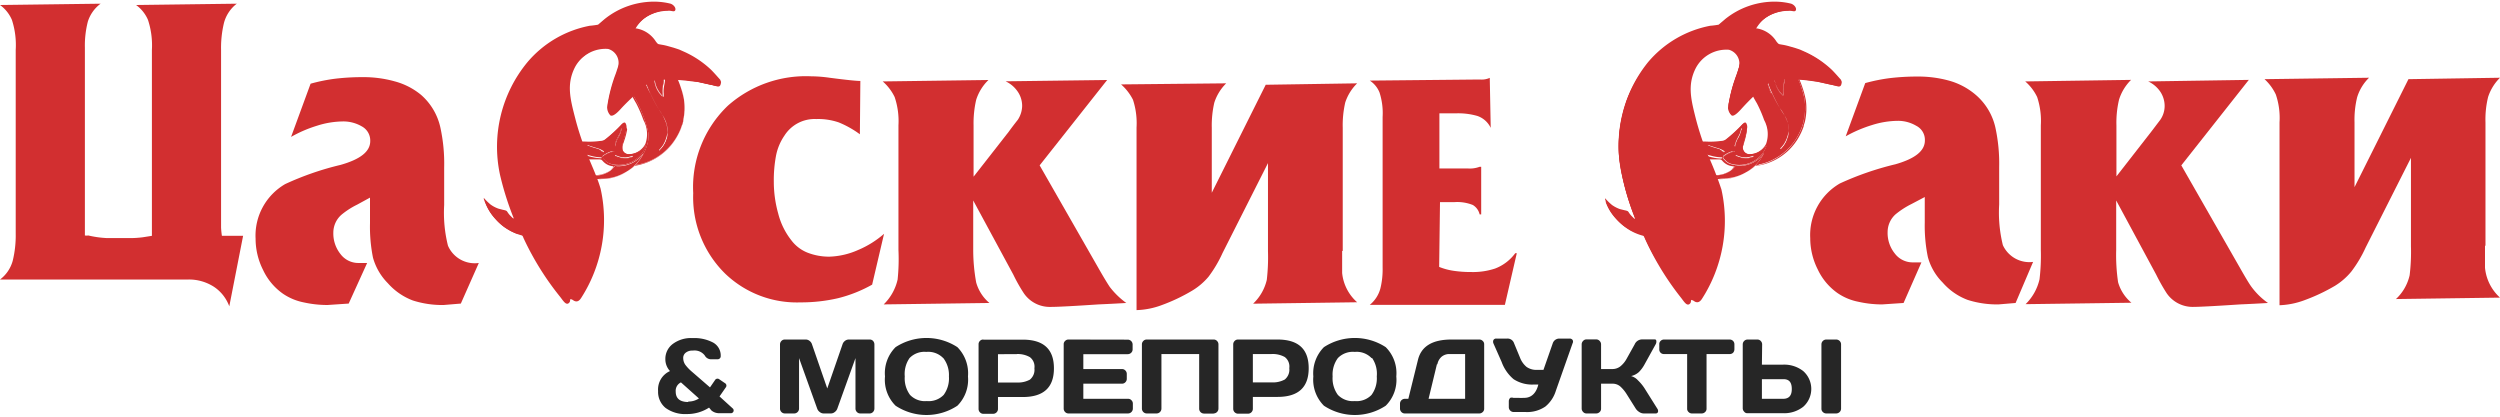
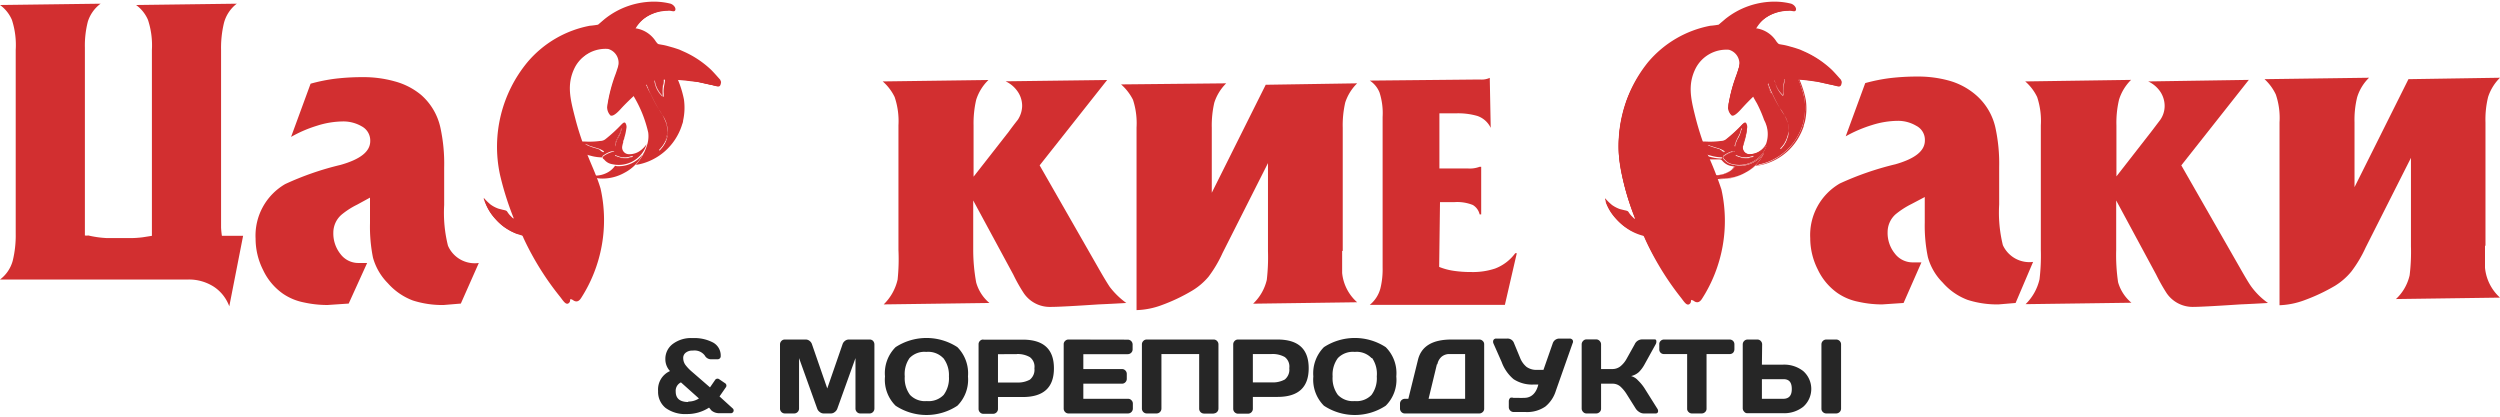
<svg xmlns="http://www.w3.org/2000/svg" width="210px" height="35px" viewBox="0 0 210 35">
  <defs>
    <style>.logo-cls-1,.logo-cls-3{fill:#d22f30;}.logo-cls-2{fill:#d22f30;}.logo-cls-2,.logo-cls-3,.logo-cls-4{fill-rule:evenodd;}.logo-cls-4{fill:#d22f30;}.logo-cls-5{fill:#262626;}</style>
  </defs>
-   <path class="logo-cls-1" d="M72.23,11.28a8.2,8.2,0,0,0-1.78-1A5.35,5.35,0,0,0,68.56,10a3,3,0,0,0-2.66,1.38,4.47,4.47,0,0,0-.72,1.73A11.06,11.06,0,0,0,65,15.26a9.9,9.9,0,0,0,.37,2.68,6,6,0,0,0,1.1,2.24,3.15,3.15,0,0,0,1.38,1.05,5,5,0,0,0,1.8.33A6.41,6.41,0,0,0,72.08,21a8,8,0,0,0,2.18-1.36l-1,4.27a11.46,11.46,0,0,1-2.87,1.14,13.76,13.76,0,0,1-3.15.35A8.69,8.69,0,0,1,60.93,23a9,9,0,0,1-2.7-6.78,9.46,9.46,0,0,1,2.91-7.34,9.88,9.88,0,0,1,7-2.47,11.38,11.38,0,0,1,1.54.12c1.38.18,2.24.27,2.59.27Z" />
  <path class="logo-cls-1" d="M38.71,25.5l-1.44.12a8.08,8.08,0,0,1-2.59-.38,5.28,5.28,0,0,1-2.1-1.45,4.91,4.91,0,0,1-1.25-2.15,13.1,13.1,0,0,1-.25-2.89V16.6L30,17.19a6.64,6.64,0,0,0-1.33.86A2,2,0,0,0,28,19.54a2.77,2.77,0,0,0,.6,1.8,1.87,1.87,0,0,0,1.54.75h.7L29.29,25.5l-1.78.12a9.19,9.19,0,0,1-2-.22,4.72,4.72,0,0,1-1.73-.72,5.05,5.05,0,0,1-1.68-2,5.82,5.82,0,0,1-.63-2.63,5,5,0,0,1,2.49-4.59,24.67,24.67,0,0,1,4.65-1.61c1.66-.47,2.49-1.12,2.49-2a1.35,1.35,0,0,0-.72-1.24,3.07,3.07,0,0,0-1.52-.41,7.37,7.37,0,0,0-2.23.36,10.71,10.71,0,0,0-2.18.94l1.64-4.47a14.72,14.72,0,0,1,2.08-.42,19.37,19.37,0,0,1,2.33-.13,9.66,9.66,0,0,1,2.64.35,5.83,5.83,0,0,1,2.23,1.14A5.09,5.09,0,0,1,37,10.75a14.28,14.28,0,0,1,.31,3.34v3.13a11.38,11.38,0,0,0,.32,3.42,2.45,2.45,0,0,0,2.59,1.45Z" />
  <path class="logo-cls-1" d="M112.74,21.08v1.85A3.78,3.78,0,0,0,114,25.39l-8.74.12a4,4,0,0,0,1.15-2,16.51,16.51,0,0,0,.1-2.41V13.7l-3.81,7.54a10.56,10.56,0,0,1-1.18,2,5.46,5.46,0,0,1-1.37,1.17,15,15,0,0,1-2.54,1.21,6.58,6.58,0,0,1-2.14.43V10.71a6.34,6.34,0,0,0-.3-2.33,4.29,4.29,0,0,0-1-1.29L103,7a4,4,0,0,0-1,1.63,8.56,8.56,0,0,0-.21,2.12v5.44l4.53-9.07L114,7a4,4,0,0,0-1,1.61,8.52,8.52,0,0,0-.21,2.14V21.08Z" />
  <path class="logo-cls-1" d="M120.89,22.42a5.25,5.25,0,0,0,1.23.33,9.75,9.75,0,0,0,1.46.1,5.9,5.9,0,0,0,2-.29,3.75,3.75,0,0,0,1.7-1.29h.13l-1,4.34H115.06a2.66,2.66,0,0,0,.9-1.41,6.71,6.71,0,0,0,.18-1.72V9.83a5.65,5.65,0,0,0-.26-2.06,2.14,2.14,0,0,0-.82-1l9-.09h.29a1.62,1.62,0,0,0,.79-.14l.08,4.2a1.94,1.94,0,0,0-1.12-1,5.82,5.82,0,0,0-1.78-.22h-1.41v4.63h2.38a2.33,2.33,0,0,0,1-.14h.13v4h-.13a1.25,1.25,0,0,0-.57-.79,3.51,3.51,0,0,0-1.56-.24h-1.2Z" />
  <path class="logo-cls-1" d="M81.79,14.83l2.94-3.76c.24-.33.49-.66.76-1a2.19,2.19,0,0,0,.37-1.15,2.11,2.11,0,0,0-.39-1.25,2.52,2.52,0,0,0-1-.84L93,6.72l-5.67,7.17,4.83,8.44c.51.9.87,1.49,1.06,1.77a6.56,6.56,0,0,0,1.39,1.35q-1.17.07-2.34.12c-2.1.14-3.41.21-4,.21A2.64,2.64,0,0,1,86,24.63a13.59,13.59,0,0,1-.88-1.56l-3.37-6.23V21A15.37,15.37,0,0,0,82,23.73a3.48,3.48,0,0,0,1.11,1.72l-8.88.12a4.21,4.21,0,0,0,1.17-2.09A16.62,16.62,0,0,0,75.47,21V10.53a6.3,6.3,0,0,0-.32-2.38,4.12,4.12,0,0,0-1-1.31l8.88-.12A4,4,0,0,0,82,8.38a8.7,8.7,0,0,0-.22,2.15v4.3Z" />
  <path class="logo-cls-1" d="M18.66,19.81h1.76l-1.16,5.92A3.36,3.36,0,0,0,18,24.11a3.86,3.86,0,0,0-2.22-.63H0A2.94,2.94,0,0,0,1.07,21.9a9,9,0,0,0,.25-2.29V4.19A6.83,6.83,0,0,0,1,1.67,3,3,0,0,0,0,.42L8.45.31a3,3,0,0,0-1.07,1.5A8.11,8.11,0,0,0,7.13,4V19.78a1.06,1.06,0,0,0,.29,0A8.56,8.56,0,0,0,9,20h1.88A8.38,8.38,0,0,0,12,19.93l.76-.12V4.19a6.83,6.83,0,0,0-.33-2.52,3,3,0,0,0-1-1.25L19.89.31A3,3,0,0,0,18.82,1.9a8.9,8.9,0,0,0-.25,2.29V18.44c0,.24,0,.46,0,.67a6.62,6.62,0,0,0,.07.7" />
  <path class="logo-cls-1" d="M169.31,25.45l-1.43.12a8.1,8.1,0,0,1-2.6-.38,5.19,5.19,0,0,1-2.09-1.45,4.81,4.81,0,0,1-1.25-2.15,13,13,0,0,1-.26-2.89V16.55l-1.12.59a7,7,0,0,0-1.33.86,2,2,0,0,0-.67,1.49,2.75,2.75,0,0,0,.6,1.8,1.88,1.88,0,0,0,1.54.75h.7l-1.5,3.41-1.79.12a9,9,0,0,1-2-.22,4.7,4.7,0,0,1-1.74-.72,5.05,5.05,0,0,1-1.68-2,5.82,5.82,0,0,1-.63-2.63,5,5,0,0,1,2.49-4.59,25.17,25.17,0,0,1,4.66-1.61c1.65-.47,2.48-1.12,2.48-2a1.32,1.32,0,0,0-.72-1.23,3,3,0,0,0-1.52-.42,7.35,7.35,0,0,0-2.22.36,11.12,11.12,0,0,0-2.19.94l1.64-4.47a14.58,14.58,0,0,1,2.09-.42,19.14,19.14,0,0,1,2.33-.13,9.66,9.66,0,0,1,2.64.35A5.86,5.86,0,0,1,166,8a5.09,5.09,0,0,1,1.61,2.7,14.2,14.2,0,0,1,.32,3.34v3.14a11.46,11.46,0,0,0,.31,3.41A2.45,2.45,0,0,0,170.78,22Z" />
  <path class="logo-cls-1" d="M208.74,20.64v1.85A3.88,3.88,0,0,0,210,25l-8.74.12a3.91,3.91,0,0,0,1.15-2,16.23,16.23,0,0,0,.11-2.42V13.26l-3.81,7.54a10.51,10.51,0,0,1-1.19,2A5.51,5.51,0,0,1,196.15,24a15.59,15.59,0,0,1-2.53,1.2,6.67,6.67,0,0,1-2.14.44V10.28a6.11,6.11,0,0,0-.31-2.34,4.12,4.12,0,0,0-.95-1.29L199,6.53a3.89,3.89,0,0,0-1,1.64,7.91,7.91,0,0,0-.22,2.11v5.44l4.53-9.07L210,6.53a4,4,0,0,0-1,1.62,7.92,7.92,0,0,0-.22,2.13V20.64Z" />
  <path class="logo-cls-1" d="M177.77,14.83l2.93-3.76.76-1a2.05,2.05,0,0,0,.37-1.14,2.17,2.17,0,0,0-.38-1.25,2.52,2.52,0,0,0-1-.84l8.45-.13-5.67,7.18,4.83,8.44c.51.9.86,1.49,1.06,1.76a6,6,0,0,0,1.39,1.36q-1.17.07-2.34.12-3.15.21-4,.21A2.65,2.65,0,0,1,182,24.63a15.44,15.44,0,0,1-.88-1.56l-3.36-6.23V21a15.62,15.62,0,0,0,.16,2.71,3.51,3.51,0,0,0,1.12,1.72l-8.89.12a4.25,4.25,0,0,0,1.17-2.09,16.81,16.81,0,0,0,.11-2.46V10.53a6.35,6.35,0,0,0-.31-2.38,4.05,4.05,0,0,0-1-1.31l8.89-.13A4,4,0,0,0,178,8.37a8.33,8.33,0,0,0-.22,2.16v4.3Z" />
  <path class="logo-cls-2" d="M55.39.24A6.52,6.52,0,0,0,51.87,1a6.85,6.85,0,0,0-1.93,1.5,6.55,6.55,0,0,0-1.22,1.81c.07-.06.48-.57.77-.84a4.47,4.47,0,0,1,3.37-1.12c.4,0,.36.12.48-.05a3.63,3.63,0,0,1,1.42-1.13A3.76,3.76,0,0,1,56.5.84c.35,0,0-.35-.11-.4a3.54,3.54,0,0,0-1-.2" />
  <path class="logo-cls-2" d="M43.63,18.76c-.26,0-.5-.29-.71-.48s-.34-.48-.47-.52a2.92,2.92,0,0,1-1.34-.58c-.11-.08-.22-.2-.33-.28a3.79,3.79,0,0,0,.66,1.21,5,5,0,0,0,.87.85,5.18,5.18,0,0,0,.48.3l.12.08c.18.07.3.15.5.22l.13,0a1.38,1.38,0,0,0,.27.08l.27.07c.08,0,.22,0,.27.09s-.17,0-.33,0a15.1,15.1,0,0,0,1.24,2.34,8.12,8.12,0,0,1-.08-1.48,3.58,3.58,0,0,1,1.27-2.29,2.94,2.94,0,0,1,1.28-.53c.1,0,.11,0,.13.08s-.45.12-.55.16a3.18,3.18,0,0,0-2.05,3.16,4.45,4.45,0,0,0,.94,2.41,17.19,17.19,0,0,0,1.07,1.35c.12.15.25.37.43.3a1.12,1.12,0,0,0,.1-.33c-.06-.26-1.66-1-.73-1.23.21-.05.25,0,.38.13A6.46,6.46,0,0,1,48.32,25c-.15-.08-.79-.95-1-1.09s-.62,0-.45.22c0,0,.1.09.13.13a6.56,6.56,0,0,0,1.14.84.43.43,0,0,0,.36.05,1.87,1.87,0,0,0,.25-.29c.06-.08.14-.25.19-.33l.41-.83a1.11,1.11,0,0,1,.07-.16c.09-.18.37-.86.43-1a14.63,14.63,0,0,0,.76-2.92c0-.27,0-.54,0-.8a9.53,9.53,0,0,0-.57-3.59c-.22-.59-.53-1.19-.76-1.79A22.53,22.53,0,0,1,47.8,7.75,5.79,5.79,0,0,1,48,5.82a9.54,9.54,0,0,1,1.54-3c.07-.1.15-.19.23-.29l.13-.14L50,2.23a7.68,7.68,0,0,0-2.58.71,9.43,9.43,0,0,0-3.78,3.31A10.38,10.38,0,0,0,42.5,8.58c-.07.26-.18.53-.25.85a11.56,11.56,0,0,0-.35,3.69,19.46,19.46,0,0,0,1.33,5.14,1.69,1.69,0,0,0,.16.33c.09.09.16.07.24.17" />
  <path class="logo-cls-2" d="M58,6.82h0M44.3,5.23a9.08,9.08,0,0,1,5.26-3.07c.12,0,.62-.07.68-.09l.55-.47A6.63,6.63,0,0,1,55.06.14a5.73,5.73,0,0,1,1.27.17c.26.09.47.36.39.55s-.36,0-.62.05a3.5,3.5,0,0,0-1.46.32,2.59,2.59,0,0,0-.67.44,3.11,3.11,0,0,0-.58.72h0l.07,0a2.43,2.43,0,0,1,1.64,1.11c.2.25.16.19.44.25a4.36,4.36,0,0,1,.52.11l.5.14.25.08.24.08.47.21a8.18,8.18,0,0,1,2.2,1.48c.27.27.52.56.78.85l.07.18c-.06.62-.33.33-.88.24l-1.07-.23L58,6.82h0a14.91,14.91,0,0,0-2.69-.11,1.9,1.9,0,0,0-1.16.56A21.17,21.17,0,0,0,52.28,9c-.16.17-.71.84-1,.7A1,1,0,0,1,51,9a13,13,0,0,1,.74-2.86l.18-.55a1.21,1.21,0,0,0-.84-1.48,2.9,2.9,0,0,0-2.82,1.61c-.68,1.4-.35,2.63.06,4.22a22.33,22.33,0,0,0,1,3c.39,1,.83,1.89,1.13,2.91a12.11,12.11,0,0,1-1.64,9.19c-.15.23-.34.37-.62.21a.68.68,0,0,0-.27-.13c-.06.13,0,.19-.11.31-.26.28-.52-.2-.77-.51A23.81,23.81,0,0,1,44,20.05c-.09-.19-.07-.25-.22-.29a4.31,4.31,0,0,1-2.14-1.35,4.56,4.56,0,0,1-1-1.69c0-.08,0-.06,0-.1a4.46,4.46,0,0,0,.58.57,2.59,2.59,0,0,0,.66.34l.35.09c.47.1.26.08.61.47l.21.21a.21.21,0,0,0,.11.05A25,25,0,0,1,42,14.68,11.16,11.16,0,0,1,44.3,5.23Z" />
  <path class="logo-cls-2" d="M47,14.45A15.72,15.72,0,0,1,47.5,16c.06.22.33.94.18,1.05-.06-.05-.08-.21-.11-.29l-.25-1a29.24,29.24,0,0,0-1.64-4.23c-.21-.43-.43-.85-.63-1.29a5.43,5.43,0,0,1-.38-2.7c0-.21.07-.39.11-.58A4.71,4.71,0,0,1,46,4.65c.09-.09.15-.2.24-.13s-.07.14-.15.22a6.58,6.58,0,0,0-.54.7l-.26.49c-.15.28-.24.63-.32.81a3.74,3.74,0,0,0-.18.86,6.81,6.81,0,0,0,0,1.28,9.21,9.21,0,0,0,1.08,2.72A25.73,25.73,0,0,1,47,14.45" />
  <path class="logo-cls-2" d="M45.67,18c0-.17.32-.2.43-.2a3.87,3.87,0,0,1,.43.07,1.28,1.28,0,0,0-.08-.5c-.11-.42,0-.81-.24-1.54a4.66,4.66,0,0,0-1-1.88l-.07,1.09a12.42,12.42,0,0,1-.29,1.55,3.6,3.6,0,0,0,.17,1.22c.06.15.28.42.26.55s0,0-.1-.09a3.35,3.35,0,0,1-.39-1.14c-.12-.85.34-1.5.32-2.78a3,3,0,0,1,0-.43v-.07l0-.08a5.12,5.12,0,0,1,.73,1.13,4.42,4.42,0,0,1,.45,1.46,7.14,7.14,0,0,0,.26,1.44c.06.16.06.22-.08.17l-.27-.07H46c-.1,0-.28.1-.33.1" />
  <path class="logo-cls-2" d="M46.91,23.43c-.24,0-.52-1-.49-1.42.09-1.4.9-1.6,1.6-2.09s.39-.86.56-1.13A1,1,0,0,1,48.1,20a5.41,5.41,0,0,0-1.19.84,2.21,2.21,0,0,0,0,2.58Z" />
  <path class="logo-cls-2" d="M49.45,22.28a.59.59,0,1,1-1.16.18.59.59,0,1,1,1.16-.18m-.45.64a.57.57,0,0,0,.38-.7c-.2-.79-1.19-.39-1,.28A.51.51,0,0,0,49,22.92Z" />
  <path class="logo-cls-2" d="M48.27,21.14a.87.87,0,0,1,.55-.19c0,.11,0,.06-.06.07a1,1,0,0,0-.48.21,1.4,1.4,0,0,0-.4,1.44c-.2-.08-.27-1,.39-1.53" />
  <path class="logo-cls-3" d="M43.63,18.76c-.08-.1-.15-.08-.24-.17a1.69,1.69,0,0,1-.16-.33,19.46,19.46,0,0,1-1.33-5.14,11.56,11.56,0,0,1,.35-3.69c.07-.32.18-.59.25-.85a10.38,10.38,0,0,1,1.17-2.33,9.43,9.43,0,0,1,3.78-3.31A7.68,7.68,0,0,1,50,2.23l-.12.17-.13.14c-.08.1-.16.19-.23.29a9.54,9.54,0,0,0-1.54,3,5.79,5.79,0,0,0-.21,1.93,22.53,22.53,0,0,0,1.56,5.67c.23.6.54,1.2.76,1.79a9.53,9.53,0,0,1,.57,3.59,12.34,12.34,0,0,1-.81,3.72,17.49,17.49,0,0,1-.91,2c0,.08-.13.25-.19.33a1.87,1.87,0,0,1-.25.29.43.43,0,0,1-.36-.05A6.56,6.56,0,0,1,47,24.28s-.1-.09-.13-.13c-.17-.26.27-.36.45-.22s.82,1,1,1.09a6.46,6.46,0,0,0-.87-1.09c-.13-.13-.17-.18-.38-.13-.93.24.67,1,.73,1.23,0,.56-.29.32-.53,0a17.19,17.19,0,0,1-1.07-1.35,4.45,4.45,0,0,1-.94-2.41,3.18,3.18,0,0,1,2.05-3.16c.1,0,.51-.12.55-.16s0-.08-.13-.08a2.94,2.94,0,0,0-1.28.53,3.58,3.58,0,0,0-1.27,2.29,8.12,8.12,0,0,0,.08,1.48A15.1,15.1,0,0,1,44,19.86c.16-.05.24.09.33,0s-.19-.08-.27-.09l-.27-.07a1.38,1.38,0,0,1-.27-.08l-.13,0c-.2-.07-.32-.15-.5-.22l-.12-.08a5.18,5.18,0,0,1-.48-.3,5,5,0,0,1-.87-.85,3.79,3.79,0,0,1-.66-1.21c.11.08.22.2.33.28a2.92,2.92,0,0,0,1.34.58c.13,0,.15.24.47.52s.45.52.71.48M47,14.45a25.73,25.73,0,0,0-1.16-2.85,9.21,9.21,0,0,1-1.08-2.72,6.81,6.81,0,0,1,0-1.28,3.74,3.74,0,0,1,.18-.86c.08-.18.17-.53.32-.81l.26-.49a6.58,6.58,0,0,1,.54-.7c.08-.08.17-.12.15-.22s-.15,0-.24.13a4.71,4.71,0,0,0-1.19,2.26c0,.19-.08.37-.11.58a5.43,5.43,0,0,0,.38,2.7c.2.44.42.86.63,1.29a29.24,29.24,0,0,1,1.64,4.23l.25,1c0,.08,0,.24.11.29.15-.11-.12-.83-.18-1.05A15.72,15.72,0,0,0,47,14.45Zm-.12,9v-.05a2.21,2.21,0,0,1,0-2.58A5.41,5.41,0,0,1,48.1,20a1,1,0,0,0,.48-1.17c-.17.27.18.61-.56,1.13s-1.51.69-1.6,2.09C46.39,22.45,46.67,23.4,46.91,23.43ZM48.82,21a.87.87,0,0,0-.55.19c-.66.5-.59,1.45-.39,1.53a1.4,1.4,0,0,1,.4-1.44,1,1,0,0,1,.48-.21S48.77,21.06,48.82,21Zm.63,1.33a.59.59,0,1,0-1.16.18A.59.59,0,1,0,49.45,22.28ZM45.67,18s.23-.09.33-.1h.29l.27.07c.14.05.14,0,.08-.17a7.14,7.14,0,0,1-.26-1.44,4.42,4.42,0,0,0-.45-1.46,5.12,5.12,0,0,0-.73-1.13l0,.08V14a3,3,0,0,0,0,.43c0,1.28-.44,1.93-.32,2.78a3.35,3.35,0,0,0,.39,1.14c.06.12.07.09.1.09s-.2-.4-.26-.55a3.6,3.6,0,0,1-.17-1.22,12.42,12.42,0,0,0,.29-1.55L45.24,14a4.66,4.66,0,0,1,1,1.88c.2.73.13,1.12.24,1.54a1.28,1.28,0,0,1,.08.5,3.87,3.87,0,0,0-.43-.07C46,17.83,45.64,17.86,45.67,18Z" />
  <path class="logo-cls-3" d="M48.72,4.27a6.55,6.55,0,0,1,1.22-1.81A6.85,6.85,0,0,1,51.87,1,6.52,6.52,0,0,1,55.39.24a3.54,3.54,0,0,1,1,.2c.08,0,.46.37.11.4a3.76,3.76,0,0,0-1.74.29,3.63,3.63,0,0,0-1.42,1.13c-.12.17-.08.1-.48.05a4.47,4.47,0,0,0-3.37,1.12c-.29.27-.7.78-.77.84" />
-   <path class="logo-cls-2" d="M49,22.92a.51.51,0,0,1-.64-.42c-.17-.67.82-1.07,1-.28a.57.57,0,0,1-.38.7m0-.57" />
  <path class="logo-cls-4" d="M53.75,4.78c-.17,0-.45.17-.49,0a4.27,4.27,0,0,0,1.43-.52c.71-.43.39-.58.21-.78a1.93,1.93,0,0,0-.71-.69,2.35,2.35,0,0,0-.56-.23,4.32,4.32,0,0,0-4.87,1.84A5.19,5.19,0,0,0,48.2,5.6a4.07,4.07,0,0,1,1.22-1.18,2.41,2.41,0,0,1,1.74-.36A1.15,1.15,0,0,1,52,5.38a4.37,4.37,0,0,1-.22.8c0,.07,0,.11-.06.19s-.13.37-.2.56a11.75,11.75,0,0,0-.41,1.6,1.32,1.32,0,0,0,.07.93c.15.4.52,0,.68-.19a25.08,25.08,0,0,1,2.58-2.34,1.38,1.38,0,0,1,.85-.27,11.88,11.88,0,0,1,2.39.07l.76.11c.22,0,1.8.4,1.85.39s.2-.19.16-.34a4.76,4.76,0,0,0-1.12-1.24,7.14,7.14,0,0,0-1.94-1.23c-.25-.1-.44-.19-.7-.27a5.49,5.49,0,0,0-1.48-.3c-.06.09,0,.15-.13.23a4.09,4.09,0,0,1-1.36.7" />
  <path class="logo-cls-2" d="M52,3.56a2.32,2.32,0,0,0-1.33.15c-.11,0-.14,0-.19,0a2.63,2.63,0,0,1,2.2-.07s.58.23.58.35-.25,0-.31-.07a2.87,2.87,0,0,1-.3-.14,2,2,0,0,0-.65-.2" />
  <path class="logo-cls-2" d="M54.9,4.83c.16,0,.46.26.7.38s.63.26.75.32a7.63,7.63,0,0,1,.74.33,3,3,0,0,1,.68.48,3.5,3.5,0,0,1-.69-.4c-.11-.06-1-.43-1.11-.48a3.51,3.51,0,0,1-1.07-.63" />
  <path class="logo-cls-2" d="M51.92,8.68A1.36,1.36,0,0,1,52,8.25a5,5,0,0,1,.72-1.53,7.79,7.79,0,0,0,.4-1.19c.08.08,0,.34,0,.41a3.25,3.25,0,0,0-.13.42c-.09.26-.52,1-.68,1.32s-.23.84-.38,1" />
  <path class="logo-cls-3" d="M53.75,4.78a4.09,4.09,0,0,0,1.36-.7c.09-.08.07-.14.13-.23a5.49,5.49,0,0,1,1.48.3c.26.08.45.17.7.27a7.14,7.14,0,0,1,1.94,1.23,4.76,4.76,0,0,1,1.12,1.24c0,.15,0,.32-.16.34s-1.63-.35-1.85-.39l-.76-.11a11.88,11.88,0,0,0-2.39-.07,1.38,1.38,0,0,0-.85.27,25.08,25.08,0,0,0-2.58,2.34c-.16.16-.53.59-.68.19a1.32,1.32,0,0,1-.07-.93,11.75,11.75,0,0,1,.41-1.6c.07-.19.13-.33.2-.56s0-.12.06-.19a4.37,4.37,0,0,0,.22-.8,1.15,1.15,0,0,0-.87-1.32,2.41,2.41,0,0,0-1.74.36A4.07,4.07,0,0,0,48.2,5.6a5.19,5.19,0,0,1,.56-1.16A4.32,4.32,0,0,1,53.63,2.6a2.35,2.35,0,0,1,.56.23,1.93,1.93,0,0,1,.71.69c.18.2.5.35-1.15,1.26" />
  <path class="logo-cls-2" d="M56.35,5.53c-.12-.06-.54-.22-.75-.32s-.54-.41-.7-.38a3.4,3.4,0,0,0,1.45.7" />
-   <path class="logo-cls-2" d="M53.48,2.74l.06,0c.08,0,.1,0,.17,0a.67.67,0,0,0,.15.06c0-.07,0-.1,0-.16s.28.08.43.22a11.5,11.5,0,0,1,1.79,2.25c0,.09,0,.11.12.13a2.41,2.41,0,0,1,1.19.57,3,3,0,0,1,.5.57l.1.21s0,0,0,0a1.91,1.91,0,0,0-.33-.25,1.38,1.38,0,0,0-.36-.15l-.2,0c-.25,0-.14,0-.34-.2l-.12-.09-.06,0a10.32,10.32,0,0,1,.71,1.73,4.76,4.76,0,0,1,.22,1.55v.09l-.09.73c0,.15-.08.38-.11.47l-.1.31a5.3,5.3,0,0,1-.85,1.44,5,5,0,0,1-2.73,1.65l-.36.07-.28.25a3.92,3.92,0,0,1-2.25.84,3.83,3.83,0,0,1-.69,0c-.14,0-.26-.16-.23-.25s.2,0,.34-.05a2,2,0,0,0,.77-.2,1.77,1.77,0,0,0,.35-.23,3.12,3.12,0,0,0,.24-.27h0v0c.07,0-.07,0,0,0h0l0-.06h0a1.31,1.31,0,0,1-.91-.47c-.12-.11-.1-.09-.25-.11l-.28,0-.28,0-.13,0-.14,0-.25-.08a4.47,4.47,0,0,1-1.23-.63c-.16-.12-.3-.25-.45-.38l0-.09c0-.29.17-.17.47-.14l.58.07a9.13,9.13,0,0,0,1.81,0,1.06,1.06,0,0,0,.61-.31c.24-.2.73-.65.94-.87s.35-.43.48-.37a.5.5,0,0,1,.19.29A6.18,6.18,0,0,1,52.37,12l-.08.27c0,.15,0,.16,0,.32a.49.49,0,0,0,.45.36,1.59,1.59,0,0,0,1.47-.86,2.45,2.45,0,0,0-.16-2,10.91,10.91,0,0,0-.61-1.41,13.26,13.26,0,0,1-.7-1.35,4.23,4.23,0,0,1-.14-2.61l.13-.41L53,3.77a4.63,4.63,0,0,1,.42-.9c0-.06.08-.09.1-.13m-2.15,10c.09,0,.24-.1.27,0a2.56,2.56,0,0,0-.76.3c-.37.23-.19.29-.09.38a1.1,1.1,0,0,0,.4.31,1.35,1.35,0,0,0,.32.09A2.45,2.45,0,0,0,54,12.75a2.14,2.14,0,0,0,.27-.57,2.21,2.21,0,0,1-.62.61,1.54,1.54,0,0,1-.92.23.57.57,0,0,1-.51-.61,2.07,2.07,0,0,1,.09-.38l0-.1c0-.11.06-.18.09-.28a4.25,4.25,0,0,0,.17-.77.61.61,0,0,0-.06-.45c-.1-.18-.28,0-.37.12a12.61,12.61,0,0,1-1.31,1.2.71.71,0,0,1-.45.16,6.89,6.89,0,0,1-1.28.05l-.41,0c-.12,0-1-.13-1-.12a.13.13,0,0,0-.08.17c.07.17.51.46.64.55a4,4,0,0,0,1.08.53l.39.1a3.65,3.65,0,0,0,.8.1s0-.08.06-.12A2.31,2.31,0,0,1,51.33,12.76ZM50.6,15a3.79,3.79,0,0,0,1.87-.47,3.65,3.65,0,0,0,1-.77,3.5,3.5,0,0,0,.6-.91s-.24.29-.39.42a2.54,2.54,0,0,1-1.78.65c-.21,0-.19,0-.25,0a1.82,1.82,0,0,1-.73.59,2.11,2.11,0,0,1-.93.2c-.18,0,0,.17.07.19A2.26,2.26,0,0,0,50.6,15Zm5.75-9.26c.14,0,.28.11.4.2s.2.22.27.23a1.73,1.73,0,0,1,.73.23l.19.13c0-.11-.31-.48-.39-.56a2.21,2.21,0,0,0-.5-.38l-.26-.13-.07,0-.27-.09h-.07l-.15,0-.15,0s-.12,0-.15,0,.1,0,.18,0a6.82,6.82,0,0,0-.74-1.08,2.82,2.82,0,0,1,.09.71A1.68,1.68,0,0,1,54.85,6a1.67,1.67,0,0,1-.67.29c-.06,0-.06,0-.08,0s.24-.07.29-.09a1.54,1.54,0,0,0,1-1.59,2,2,0,0,0-.58-1.12c-.22-.25-.39-.4-.61-.61s-.15-.17-.25-.13a1,1,0,0,0,0,.17c0,.11.92.41.43.56-.11,0-.13,0-.2,0a2.92,2.92,0,0,1-.5-.49c.08,0,.45.42.55.49s.33,0,.23-.12l-.07-.06a4.09,4.09,0,0,0-.64-.37.3.3,0,0,0-.19,0A.64.64,0,0,0,53.4,3a1.29,1.29,0,0,0-.09.16l-.2.41a.32.32,0,0,1,0,.09c0,.08-.17.42-.2.51a6.74,6.74,0,0,0-.32,1.42v.39A3.94,3.94,0,0,0,53,7.63c.13.28.31.56.46.84a10.3,10.3,0,0,1,1,2.66,2.4,2.4,0,0,1-.06.93,4.36,4.36,0,0,1-.73,1.48l-.12.15-.06.07-.06.09a4.56,4.56,0,0,0,1.36-.43,4.85,4.85,0,0,0,1.93-1.71,4.92,4.92,0,0,0,.56-1.16c0-.13.08-.26.11-.42a5,5,0,0,0,.07-1.78,8.5,8.5,0,0,0-.87-2.41.54.54,0,0,0-.09-.15C56.44,5.75,56.4,5.76,56.35,5.72Z" />
-   <path class="logo-cls-2" d="M54.66,7.89a6.4,6.4,0,0,1-.3-.7c0-.11-.21-.44-.13-.5s.05.1.07.13l.17.48a13,13,0,0,0,1,2c.13.2.26.39.38.6a2.3,2.3,0,0,1,.29,1.28c0,.1,0,.18,0,.28a2.24,2.24,0,0,1-.58,1.12s-.07.1-.12.07,0-.07.07-.11a2.74,2.74,0,0,0,.27-.35l.13-.25a3.24,3.24,0,0,0,.14-.39,2,2,0,0,0,.08-.42,4.2,4.2,0,0,0-.06-.62,4.34,4.34,0,0,0-.66-1.26,10.57,10.57,0,0,1-.71-1.33" />
+   <path class="logo-cls-2" d="M54.66,7.89a6.4,6.4,0,0,1-.3-.7c0-.11-.21-.44-.13-.5s.05.1.07.13l.17.48a13,13,0,0,0,1,2c.13.2.26.39.38.6a2.3,2.3,0,0,1,.29,1.28a2.24,2.24,0,0,1-.58,1.12s-.07.1-.12.07,0-.07.07-.11a2.74,2.74,0,0,0,.27-.35l.13-.25a3.24,3.24,0,0,0,.14-.39,2,2,0,0,0,.08-.42,4.2,4.2,0,0,0-.06-.62,4.34,4.34,0,0,0-.66-1.26,10.57,10.57,0,0,1-.71-1.33" />
  <path class="logo-cls-2" d="M55.28,6.13c0,.09-.16.11-.23.11a.82.82,0,0,1-.23,0,.53.53,0,0,0,.06.24,7.45,7.45,0,0,0,.18.73,2.13,2.13,0,0,0,.57.87V7.53a4.46,4.46,0,0,1,.11-.75,1.68,1.68,0,0,0-.13-.58c0-.07-.16-.19-.16-.25s0,0,.06,0a1.42,1.42,0,0,1,.24.53c.1.4-.14.73-.08,1.34V8.1l0,0a2.43,2.43,0,0,1-.42-.51A2.07,2.07,0,0,1,55,6.94a3.28,3.28,0,0,0-.19-.68c0-.07,0-.1,0-.08l.15,0h.16l.17-.06" />
  <path class="logo-cls-2" d="M54.45,3.59c.13,0,.31.45.31.66,0,.67-.44.8-.8,1.06s-.18.42-.27.56a.46.46,0,0,1,.23-.58,3.07,3.07,0,0,0,.61-.44,1,1,0,0,0-.07-1.24Z" />
  <path class="logo-cls-2" d="M52.32,13.28a1.37,1.37,0,0,0,.72-.11c.05,0,.07,0,.1,0a1.59,1.59,0,0,1-1.18.11s-.32-.09-.32-.15.13,0,.16,0l.17.06a1,1,0,0,0,.35.07" />
-   <path class="logo-cls-2" d="M50.71,12.78c-.08,0-.25-.11-.39-.16l-.41-.13a2.49,2.49,0,0,1-.41-.14,1.38,1.38,0,0,1-.38-.2,2,2,0,0,1,.39.17l.61.19a1.86,1.86,0,0,1,.59.27" />
  <path class="logo-cls-2" d="M52.2,10.83a.8.8,0,0,1-.05.21,2.39,2.39,0,0,1-.34.76,3.83,3.83,0,0,0-.18.58s0-.16,0-.2a.89.89,0,0,0,.06-.2c0-.13.25-.5.32-.66s.1-.41.18-.49" />
  <path class="logo-cls-2" d="M53.12,4.22a.31.31,0,0,1,.61-.12.31.31,0,1,1-.61.12m.22-.32a.27.27,0,0,0-.18.35.28.28,0,0,0,.54-.17A.29.29,0,0,0,53.34,3.9Z" />
  <path class="logo-cls-2" d="M53.79,4.73a.5.5,0,0,1-.29.11s0,0,0,0a.67.67,0,0,0,.25-.12A.62.62,0,0,0,54,4c.11,0,.17.49-.16.75" />
  <path class="logo-cls-3" d="M56.35,5.72s.09,0,.14.07a.54.54,0,0,1,.09.15,8.5,8.5,0,0,1,.87,2.41,5,5,0,0,1-.07,1.78c0,.16-.08.29-.11.42a4.92,4.92,0,0,1-.56,1.16,4.85,4.85,0,0,1-1.93,1.71,4.56,4.56,0,0,1-1.36.43l.06-.09.06-.07.12-.15a4.36,4.36,0,0,0,.73-1.48,2.4,2.4,0,0,0,.06-.93,10.3,10.3,0,0,0-1-2.66c-.15-.28-.33-.56-.46-.84a3.94,3.94,0,0,1-.42-1.69V5.55a6.74,6.74,0,0,1,.32-1.42c0-.09.16-.43.2-.51a.32.32,0,0,0,0-.09l.2-.41A1.29,1.29,0,0,1,53.4,3a.64.64,0,0,1,.13-.15.3.3,0,0,1,.19,0,4.09,4.09,0,0,1,.64.37l.07.06c.1.11-.13.18-.23.12s-.47-.46-.55-.49a2.92,2.92,0,0,0,.5.49c.07,0,.09.08.2,0,.49-.15-.39-.45-.43-.56a1,1,0,0,1,0-.17c.1,0,.18.06.25.13s.39.36.61.61a2,2,0,0,1,.58,1.12,1.54,1.54,0,0,1-1,1.59s-.27.07-.29.09,0,0,.08,0A1.67,1.67,0,0,0,54.85,6a1.68,1.68,0,0,0,.61-1.14,2.82,2.82,0,0,0-.09-.71,6.82,6.82,0,0,1,.74,1.08c-.08,0-.13,0-.18,0s.11,0,.15,0l.15,0,.15,0h.07l.27.09.07,0,.26.13a2.21,2.21,0,0,1,.5.38c.08.08.4.45.39.56l-.19-.13A1.73,1.73,0,0,0,57,6.15c-.07,0-.09-.11-.27-.23s-.26-.23-.4-.2M54.66,7.89a10.57,10.57,0,0,0,.71,1.33A4.34,4.34,0,0,1,56,10.48a4.2,4.2,0,0,1,.06.62,2,2,0,0,1-.08.42,3.24,3.24,0,0,1-.14.39l-.13.25a2.74,2.74,0,0,1-.27.35s-.08.06-.07.11.08,0,.12-.07a2.24,2.24,0,0,0,.58-1.12c0-.1,0-.18,0-.28a2.3,2.3,0,0,0-.29-1.28c-.12-.21-.25-.4-.38-.6a13,13,0,0,1-1-2l-.17-.48s0-.11-.07-.13.09.39.13.5A6.4,6.4,0,0,0,54.66,7.89Zm-.21-4.3v0a1,1,0,0,1,.07,1.24,3.07,3.07,0,0,1-.61.44.46.46,0,0,0-.23.58c.09-.14-.11-.29.27-.56s.79-.39.8-1.06C54.76,4,54.58,3.59,54.45,3.59Zm-1,1.25a.5.5,0,0,0,.29-.11c.33-.26.27-.71.16-.75a.62.62,0,0,1-.17.71.67.67,0,0,1-.25.12S53.52,4.79,53.5,4.84Zm-.38-.62a.31.31,0,1,0,.61-.12A.31.31,0,0,0,53.12,4.22Zm2.16,1.91-.17.06H55l-.15,0c-.07,0-.07,0,0,.08a3.28,3.28,0,0,1,.19.68,2.07,2.07,0,0,0,.29.69,2.43,2.43,0,0,0,.42.51l0,0V7.86c-.06-.61.18-.94.08-1.34A1.42,1.42,0,0,0,55.52,6c0-.06,0,0-.06,0s.12.18.16.25a1.68,1.68,0,0,1,.13.58,4.46,4.46,0,0,0-.11.75v.53a2.13,2.13,0,0,1-.57-.87,7.45,7.45,0,0,1-.18-.73.53.53,0,0,1-.06-.24.82.82,0,0,0,.23,0C55.12,6.24,55.3,6.22,55.28,6.13Z" />
  <path class="logo-cls-3" d="M54.29,12.18a2.14,2.14,0,0,1-.27.57,2.45,2.45,0,0,1-2.55,1.05,1.35,1.35,0,0,1-.32-.09,1.1,1.1,0,0,1-.4-.31c-.1-.09-.28-.15.09-.38a2.56,2.56,0,0,1,.76-.3c0-.06-.18,0-.27,0a2.31,2.31,0,0,0-.71.38s0,.07-.06.12a3.65,3.65,0,0,1-.8-.1l-.39-.1a4,4,0,0,1-1.08-.53c-.13-.09-.57-.38-.64-.55a.13.13,0,0,1,.08-.17s.89.11,1,.12l.41,0a6.89,6.89,0,0,0,1.28-.05.71.71,0,0,0,.45-.16,12.61,12.61,0,0,0,1.31-1.2c.09-.08.27-.3.37-.12a.61.61,0,0,1,.06.45,4.25,4.25,0,0,1-.17.77c0,.1-.06.17-.09.28l0,.1a2.07,2.07,0,0,0-.09.38.57.57,0,0,0,.51.61,1.54,1.54,0,0,0,.92-.23,2.21,2.21,0,0,0,.62-.61m-3.58.6a1.86,1.86,0,0,0-.59-.27l-.61-.19a2,2,0,0,0-.39-.17,1.38,1.38,0,0,0,.38.2,2.49,2.49,0,0,0,.41.14l.41.13C50.46,12.67,50.63,12.8,50.71,12.78Zm2.43.39s0,0-.1,0a1.37,1.37,0,0,1-.72.11,1,1,0,0,1-.35-.07l-.17-.06s-.16-.08-.16,0,.3.14.32.15A1.59,1.59,0,0,0,53.14,13.17Zm-.94-2.34c-.08.08-.07.27-.18.49s-.28.53-.32.66a.89.89,0,0,1-.06.2s0,.17,0,.2a3.83,3.83,0,0,1,.18-.58,2.39,2.39,0,0,0,.34-.76A.8.8,0,0,0,52.2,10.83Z" />
  <path class="logo-cls-3" d="M54.06,12.83a3.5,3.5,0,0,1-.6.91,3.65,3.65,0,0,1-1,.77A3.79,3.79,0,0,1,50.6,15a2.26,2.26,0,0,1-.55-.06s-.25-.16-.07-.19a2.11,2.11,0,0,0,.93-.2,1.82,1.82,0,0,0,.73-.59c.06-.08,0,0,.25,0a2.54,2.54,0,0,0,1.78-.65c.15-.13.35-.39.39-.42" />
  <path class="logo-cls-2" d="M53.34,3.9a.29.29,0,0,1,.36.18.28.28,0,0,1-.54.17.27.27,0,0,1,.18-.35m0,.28h0" />
  <path class="logo-cls-2" d="M149.52.24A6.52,6.52,0,0,0,146,1a6.85,6.85,0,0,0-1.93,1.5,6.34,6.34,0,0,0-1.22,1.81c.07-.06.48-.57.77-.84A4.46,4.46,0,0,1,147,2.31c.4,0,.36.12.48-.05a3.63,3.63,0,0,1,1.42-1.13,3.76,3.76,0,0,1,1.74-.29c.35,0,0-.35-.11-.4a3.54,3.54,0,0,0-1-.2" />
  <path class="logo-cls-2" d="M137.76,18.76c-.26,0-.5-.29-.71-.48s-.34-.48-.47-.52a2.92,2.92,0,0,1-1.34-.58c-.11-.08-.22-.2-.33-.28a3.79,3.79,0,0,0,.66,1.21,4.63,4.63,0,0,0,.87.85c.3.21.27.17.47.3l.12.08c.19.07.31.15.51.22l.13,0a1.38,1.38,0,0,0,.27.08l.26.07c.08,0,.23,0,.28.09s-.17,0-.33,0a15.1,15.1,0,0,0,1.24,2.34,8.12,8.12,0,0,1-.08-1.48,3.58,3.58,0,0,1,1.27-2.29,2.94,2.94,0,0,1,1.28-.53c.1,0,.11,0,.13.08s-.45.12-.55.16a3.21,3.21,0,0,0-2.06,3.16,4.54,4.54,0,0,0,1,2.41,17.19,17.19,0,0,0,1.07,1.35c.12.15.25.37.43.3a1.12,1.12,0,0,0,.1-.33c-.06-.26-1.66-1-.73-1.23.21-.05.25,0,.38.13a6.46,6.46,0,0,1,.87,1.09c-.15-.08-.79-.95-1-1.09s-.62,0-.45.22a1.59,1.59,0,0,0,.13.13,6.56,6.56,0,0,0,1.14.84.43.43,0,0,0,.36.05,1.43,1.43,0,0,0,.24-.29,1.86,1.86,0,0,0,.19-.33l.42-.83a1.11,1.11,0,0,1,.07-.16c.09-.18.37-.86.43-1a15.34,15.34,0,0,0,.76-2.92c0-.27,0-.54,0-.8a9.73,9.73,0,0,0-.57-3.59c-.22-.59-.53-1.19-.76-1.79a23,23,0,0,1-1.57-5.67,6.06,6.06,0,0,1,.22-1.93,9.73,9.73,0,0,1,1.53-3l.24-.29L144,2.4l.12-.17a7.69,7.69,0,0,0-2.57.71,9.43,9.43,0,0,0-3.78,3.31,10.38,10.38,0,0,0-1.17,2.33c-.07.26-.18.53-.25.85a11.28,11.28,0,0,0-.35,3.69,19.46,19.46,0,0,0,1.33,5.14,1.27,1.27,0,0,0,.16.33c.09.09.16.07.24.17" />
  <path class="logo-cls-2" d="M152.11,6.82h0M138.43,5.23a9.05,9.05,0,0,1,5.25-3.07c.13,0,.63-.07.69-.09l.55-.47A6.61,6.61,0,0,1,149.19.14a5.73,5.73,0,0,1,1.27.17c.26.09.47.36.39.55s-.37,0-.62.05a3.5,3.5,0,0,0-1.46.32,2.65,2.65,0,0,0-.68.44,3.35,3.35,0,0,0-.57.72h0l.08,0a2.41,2.41,0,0,1,1.63,1.11c.21.25.17.19.45.25a4.36,4.36,0,0,1,.52.11l.5.14.25.08.24.08.47.21a8.34,8.34,0,0,1,2.2,1.48c.27.27.52.56.78.85l.07.18c-.06.62-.33.33-.88.24l-1.07-.23-.66-.1h0a14.91,14.91,0,0,0-2.69-.11,1.9,1.9,0,0,0-1.16.56A19.81,19.81,0,0,0,146.41,9c-.16.17-.71.84-.95.7a1,1,0,0,1-.31-.63,13,13,0,0,1,.74-2.86l.18-.55a1.21,1.21,0,0,0-.84-1.48,2.9,2.9,0,0,0-2.82,1.61c-.68,1.4-.35,2.63.05,4.22a23.85,23.85,0,0,0,1,3,29.26,29.26,0,0,1,1.14,2.91,12.11,12.11,0,0,1-1.64,9.19c-.15.23-.35.37-.62.21a.68.68,0,0,0-.27-.13c-.06.13,0,.19-.11.31-.26.28-.52-.2-.77-.51a23.81,23.81,0,0,1-3-4.91c-.09-.19-.07-.25-.22-.29a4.31,4.31,0,0,1-2.14-1.35,4.56,4.56,0,0,1-1-1.69c0-.08,0-.06,0-.1a4.46,4.46,0,0,0,.58.57,2.7,2.7,0,0,0,.65.34l.36.09c.47.1.26.08.61.47l.21.21a.21.21,0,0,0,.11.05,25,25,0,0,1-1.11-3.67A11.16,11.16,0,0,1,138.43,5.23Z" />
  <path class="logo-cls-2" d="M141.16,14.45a15.72,15.72,0,0,1,.47,1.51c.05.22.33.94.18,1.05a.68.68,0,0,1-.11-.29l-.26-1a29.21,29.21,0,0,0-1.63-4.23c-.21-.43-.43-.85-.63-1.29a5.43,5.43,0,0,1-.38-2.7c0-.21.07-.39.11-.58a4.71,4.71,0,0,1,1.19-2.26c.09-.09.15-.2.24-.13s-.08.14-.15.22a6.58,6.58,0,0,0-.54.7c-.1.16-.18.34-.26.49s-.24.63-.32.81a3.74,3.74,0,0,0-.18.86,6.81,6.81,0,0,0,0,1.28A9,9,0,0,0,140,11.6a25.73,25.73,0,0,1,1.16,2.85" />
  <path class="logo-cls-2" d="M139.8,18c0-.17.31-.2.43-.2a3.87,3.87,0,0,1,.43.07,1.13,1.13,0,0,0-.09-.5,14.86,14.86,0,0,0-.23-1.54,4.79,4.79,0,0,0-1-1.88l-.07,1.09a12.42,12.42,0,0,1-.29,1.55,3.37,3.37,0,0,0,.17,1.22c.06.15.28.42.26.55s0,0-.1-.09a3.35,3.35,0,0,1-.39-1.14c-.13-.85.34-1.5.32-2.78a3.05,3.05,0,0,1,0-.43.2.2,0,0,0,0-.07l0-.08a5.14,5.14,0,0,1,.74,1.13,4.42,4.42,0,0,1,.45,1.46,7.14,7.14,0,0,0,.26,1.44c.06.16.06.22-.08.17l-.27-.07h-.3c-.09,0-.27.1-.32.1" />
  <path class="logo-cls-2" d="M141,23.43c-.24,0-.52-1-.49-1.42.09-1.4.9-1.6,1.6-2.09s.39-.86.56-1.13a1,1,0,0,1-.48,1.17,5.19,5.19,0,0,0-1.19.84,2.08,2.08,0,0,0-.42,1.21,2,2,0,0,0,.41,1.37Z" />
  <path class="logo-cls-2" d="M143.58,22.28a.59.59,0,1,1-1.16.18.59.59,0,1,1,1.16-.18m-.45.64a.57.57,0,0,0,.38-.7c-.2-.79-1.19-.39-1,.28A.51.51,0,0,0,143.13,22.92Z" />
  <path class="logo-cls-2" d="M142.4,21.14A.87.87,0,0,1,143,21c0,.11,0,.06-.06.07a1,1,0,0,0-.48.21,1.38,1.38,0,0,0-.4,1.44c-.2-.08-.27-1,.39-1.53" />
  <path class="logo-cls-3" d="M137.76,18.76c-.08-.1-.15-.08-.24-.17a1.27,1.27,0,0,1-.16-.33A19.46,19.46,0,0,1,136,13.12a11.28,11.28,0,0,1,.35-3.69c.07-.32.18-.59.25-.85a10.38,10.38,0,0,1,1.17-2.33,9.43,9.43,0,0,1,3.78-3.31,7.69,7.69,0,0,1,2.57-.71L144,2.4l-.12.14-.24.29a9.73,9.73,0,0,0-1.53,3,6.06,6.06,0,0,0-.22,1.93,23,23,0,0,0,1.57,5.67c.23.6.54,1.2.76,1.79a9.73,9.73,0,0,1,.57,3.59,12.34,12.34,0,0,1-.81,3.72,16,16,0,0,1-.92,2,1.86,1.86,0,0,1-.19.33,1.43,1.43,0,0,1-.24.29.43.43,0,0,1-.36-.05,6.56,6.56,0,0,1-1.14-.84,1.59,1.59,0,0,1-.13-.13c-.17-.26.27-.36.45-.22s.82,1,1,1.09a6.46,6.46,0,0,0-.87-1.09c-.13-.13-.17-.18-.38-.13-.93.24.67,1,.73,1.23,0,.56-.29.32-.53,0a17.19,17.19,0,0,1-1.07-1.35,4.54,4.54,0,0,1-1-2.41,3.21,3.21,0,0,1,2.06-3.16c.1,0,.51-.12.55-.16s0-.08-.13-.08a2.94,2.94,0,0,0-1.28.53,3.58,3.58,0,0,0-1.27,2.29,8.12,8.12,0,0,0,.08,1.48,15.1,15.1,0,0,1-1.24-2.34c.16-.05.24.09.33,0s-.2-.08-.28-.09l-.26-.07a1.38,1.38,0,0,1-.27-.08l-.13,0c-.2-.07-.32-.15-.51-.22l-.12-.08c-.2-.13-.17-.09-.47-.3a4.63,4.63,0,0,1-.87-.85,3.79,3.79,0,0,1-.66-1.21c.11.08.22.2.33.28a2.92,2.92,0,0,0,1.34.58c.13,0,.15.24.47.52s.45.52.71.48m3.4-4.31A25.73,25.73,0,0,0,140,11.6a9,9,0,0,1-1.08-2.72,6.81,6.81,0,0,1,0-1.28,3.74,3.74,0,0,1,.18-.86c.08-.18.17-.53.32-.81s.16-.33.26-.49a6.58,6.58,0,0,1,.54-.7c.07-.08.17-.12.15-.22s-.15,0-.24.13a4.71,4.71,0,0,0-1.19,2.26c0,.19-.08.37-.11.58a5.43,5.43,0,0,0,.38,2.7c.2.44.42.86.63,1.29a29.21,29.21,0,0,1,1.63,4.23l.26,1a.68.68,0,0,0,.11.29c.15-.11-.13-.83-.18-1.05A15.72,15.72,0,0,0,141.16,14.45Zm-.12,9v-.05a2,2,0,0,1-.41-1.37A2.08,2.08,0,0,1,141,20.8a5.19,5.19,0,0,1,1.19-.84,1,1,0,0,0,.48-1.17c-.17.27.18.61-.56,1.13s-1.51.69-1.6,2.09C140.52,22.45,140.8,23.4,141,23.43ZM143,21a.87.87,0,0,0-.55.19c-.66.5-.59,1.45-.39,1.53a1.38,1.38,0,0,1,.4-1.44,1,1,0,0,1,.48-.21S142.9,21.06,143,21Zm.63,1.33a.59.59,0,1,0-1.16.18A.59.59,0,1,0,143.58,22.28ZM139.8,18s.23-.09.32-.1h.3l.27.07c.14.05.14,0,.08-.17a7.14,7.14,0,0,1-.26-1.44,4.42,4.42,0,0,0-.45-1.46,5.14,5.14,0,0,0-.74-1.13l0,.08a.2.2,0,0,1,0,.07,3.05,3.05,0,0,0,0,.43c0,1.28-.45,1.93-.32,2.78a3.35,3.35,0,0,0,.39,1.14c.06.12.07.09.1.09s-.2-.4-.26-.55a3.37,3.37,0,0,1-.17-1.22,12.42,12.42,0,0,0,.29-1.55l.07-1.09a4.79,4.79,0,0,1,1,1.88,14.86,14.86,0,0,1,.23,1.54,1.13,1.13,0,0,1,.09.5,3.87,3.87,0,0,0-.43-.07C140.11,17.83,139.77,17.86,139.8,18Z" />
  <path class="logo-cls-3" d="M142.85,4.27a6.34,6.34,0,0,1,1.22-1.81A6.85,6.85,0,0,1,146,1a6.52,6.52,0,0,1,3.52-.72,3.54,3.54,0,0,1,1,.2c.08,0,.46.37.11.4a3.76,3.76,0,0,0-1.74.29,3.63,3.63,0,0,0-1.42,1.13c-.12.17-.08.1-.48.05a4.46,4.46,0,0,0-3.37,1.12c-.29.27-.7.78-.77.84" />
  <path class="logo-cls-2" d="M143.13,22.92a.51.51,0,0,1-.64-.42c-.17-.67.82-1.07,1-.28a.57.57,0,0,1-.38.7m.05-.57" />
  <path class="logo-cls-4" d="M147.87,4.78c-.16,0-.45.17-.48,0a4.27,4.27,0,0,0,1.43-.52c.71-.43.39-.58.21-.78a2,2,0,0,0-.71-.69,2.26,2.26,0,0,0-.57-.23,4.31,4.31,0,0,0-4.86,1.84,4.79,4.79,0,0,0-.56,1.16,4.07,4.07,0,0,1,1.22-1.18,2.41,2.41,0,0,1,1.74-.36,1.15,1.15,0,0,1,.87,1.32,6.9,6.9,0,0,1-.22.8c0,.07,0,.11-.06.19s-.13.37-.2.56a11.75,11.75,0,0,0-.41,1.6,1.32,1.32,0,0,0,.07.93c.15.4.52,0,.68-.19a24.08,24.08,0,0,1,2.58-2.34,1.38,1.38,0,0,1,.85-.27,11.78,11.78,0,0,1,2.38.07l.77.11c.21,0,1.8.4,1.85.39s.2-.19.16-.34a4.76,4.76,0,0,0-1.12-1.24,7.14,7.14,0,0,0-1.94-1.23c-.25-.1-.44-.19-.7-.27a5.49,5.49,0,0,0-1.48-.3c-.06.09,0,.15-.13.23a4,4,0,0,1-1.37.7" />
  <path class="logo-cls-2" d="M146.1,3.56a2.31,2.31,0,0,0-1.33.15c-.11,0-.14,0-.19,0a2.63,2.63,0,0,1,2.2-.07s.58.23.58.35-.25,0-.31-.07a2.87,2.87,0,0,1-.3-.14,2,2,0,0,0-.65-.2" />
  <path class="logo-cls-2" d="M149,4.83c.16,0,.46.26.7.38s.63.26.75.32a7.63,7.63,0,0,1,.74.33,3,3,0,0,1,.68.48,3.5,3.5,0,0,1-.69-.4c-.11-.06-1-.43-1.12-.48A3.59,3.59,0,0,1,149,4.83" />
  <path class="logo-cls-2" d="M146.05,8.68a1.36,1.36,0,0,1,.11-.43,5,5,0,0,1,.72-1.53,7.79,7.79,0,0,0,.4-1.19c.07.08,0,.34,0,.41a3.25,3.25,0,0,0-.13.42c-.09.26-.52,1-.68,1.32s-.23.84-.38,1" />
  <path class="logo-cls-3" d="M147.87,4.78a4,4,0,0,0,1.37-.7c.09-.08.07-.14.13-.23a5.49,5.49,0,0,1,1.48.3c.26.08.45.17.7.27a7.14,7.14,0,0,1,1.94,1.23,4.76,4.76,0,0,1,1.12,1.24c0,.15,0,.32-.16.34s-1.64-.35-1.85-.39l-.77-.11a11.78,11.78,0,0,0-2.38-.07,1.38,1.38,0,0,0-.85.27A24.08,24.08,0,0,0,146,9.27c-.16.16-.53.59-.68.19a1.32,1.32,0,0,1-.07-.93,11.75,11.75,0,0,1,.41-1.6c.07-.19.13-.33.2-.56s0-.12.06-.19a6.9,6.9,0,0,0,.22-.8,1.15,1.15,0,0,0-.87-1.32,2.41,2.41,0,0,0-1.74.36,4.07,4.07,0,0,0-1.22,1.18,4.79,4.79,0,0,1,.56-1.16,4.31,4.31,0,0,1,4.86-1.84,2.26,2.26,0,0,1,.57.23,2,2,0,0,1,.71.69c.18.2.5.35-1.16,1.26" />
  <path class="logo-cls-2" d="M150.48,5.53c-.12-.06-.54-.22-.75-.32s-.54-.41-.7-.38a3.4,3.4,0,0,0,1.45.7" />
  <path class="logo-cls-2" d="M147.61,2.74l.06,0c.07,0,.1,0,.17,0a.67.67,0,0,0,.15.06c0-.07,0-.1,0-.16s.28.08.43.22a11.5,11.5,0,0,1,1.79,2.25c.05.09,0,.11.12.13a2.45,2.45,0,0,1,1.19.57,3,3,0,0,1,.5.57l.09.21s0,0,0,0a1.91,1.91,0,0,0-.33-.25,1.38,1.38,0,0,0-.36-.15l-.2,0c-.25,0-.14,0-.34-.2l-.12-.09-.06,0a11.24,11.24,0,0,1,.71,1.73,4.76,4.76,0,0,1,.22,1.55v.09l-.09.73c0,.15-.08.38-.11.47l-.1.31a5.57,5.57,0,0,1-.85,1.44,5,5,0,0,1-2.73,1.65l-.36.07-.28.25a4,4,0,0,1-2.25.84,3.83,3.83,0,0,1-.69,0c-.14,0-.26-.16-.23-.25s.2,0,.34-.05a2,2,0,0,0,.77-.2,1.77,1.77,0,0,0,.35-.23,3.12,3.12,0,0,0,.24-.27h0l0,0c.08,0-.06,0,0,0h0l0-.06h-.05a1.33,1.33,0,0,1-.92-.47c-.11-.11-.09-.09-.24-.11l-.28,0-.28,0-.13,0-.14,0-.25-.08a4.47,4.47,0,0,1-1.23-.63c-.16-.12-.3-.25-.45-.38l0-.09c0-.29.17-.17.47-.14l.58.07a9.13,9.13,0,0,0,1.81,0,1.06,1.06,0,0,0,.61-.31c.24-.2.73-.65.93-.87s.36-.43.49-.37a.5.5,0,0,1,.19.29A6.18,6.18,0,0,1,146.5,12l-.08.27a.51.51,0,0,0,0,.32.5.5,0,0,0,.46.36,1.59,1.59,0,0,0,1.47-.86,2.45,2.45,0,0,0-.16-2,10.91,10.91,0,0,0-.61-1.41,13.26,13.26,0,0,1-.7-1.35,4.23,4.23,0,0,1-.14-2.61l.13-.41.19-.53a4.63,4.63,0,0,1,.42-.9l.1-.13m-2.15,10c.09,0,.24-.1.26,0a2.51,2.51,0,0,0-.75.3c-.37.23-.19.29-.09.38a1.1,1.1,0,0,0,.4.31,1.4,1.4,0,0,0,.31.09,2.46,2.46,0,0,0,2.56-1.05,2.14,2.14,0,0,0,.27-.57,2.21,2.21,0,0,1-.62.61,1.54,1.54,0,0,1-.92.23.57.57,0,0,1-.51-.61,2.07,2.07,0,0,1,.09-.38l0-.1c0-.11.06-.18.09-.28a5.31,5.31,0,0,0,.17-.77.61.61,0,0,0-.06-.45c-.1-.18-.29,0-.37.12a12.61,12.61,0,0,1-1.31,1.2.71.71,0,0,1-.45.16,6.89,6.89,0,0,1-1.28.05l-.42,0c-.11,0-1-.13-1-.12a.11.11,0,0,0-.08.17c.07.17.51.46.64.55a4,4,0,0,0,1.08.53l.38.1a3.82,3.82,0,0,0,.81.1s0-.08.06-.12A2.31,2.31,0,0,1,145.46,12.76ZM144.73,15a3.73,3.73,0,0,0,1.86-.47,3.55,3.55,0,0,0,1-.77,3.5,3.5,0,0,0,.6-.91s-.24.29-.39.42a2.55,2.55,0,0,1-1.78.65c-.21,0-.19,0-.25,0a1.82,1.82,0,0,1-.73.59,2.11,2.11,0,0,1-.93.2c-.18,0,0,.17.07.19A2.26,2.26,0,0,0,144.73,15Zm5.75-9.26c.14,0,.28.11.4.2s.2.22.27.23a1.73,1.73,0,0,1,.73.23l.19.13c0-.11-.31-.48-.39-.56a2.45,2.45,0,0,0-.5-.38l-.26-.13-.07,0-.27-.09h-.08l-.14,0-.15,0s-.12,0-.15,0,.1,0,.18,0a6.82,6.82,0,0,0-.74-1.08,3.37,3.37,0,0,1,.09.71A1.68,1.68,0,0,1,149,6a1.67,1.67,0,0,1-.67.29c-.06,0-.06,0-.08,0s.24-.07.29-.09a1.54,1.54,0,0,0,1-1.59A2,2,0,0,0,149,3.43a7.1,7.1,0,0,0-.62-.61c-.07-.07-.14-.17-.24-.13a1,1,0,0,0,0,.17c0,.11.92.41.43.56-.11,0-.13,0-.21,0a3.9,3.9,0,0,1-.5-.49c.09,0,.45.42.56.49s.33,0,.23-.12l-.07-.06a4.09,4.09,0,0,0-.64-.37.3.3,0,0,0-.19,0,.64.64,0,0,0-.13.15,1.29,1.29,0,0,0-.09.16l-.2.41a.32.32,0,0,1,0,.09,4.5,4.5,0,0,0-.2.51,6.74,6.74,0,0,0-.32,1.42,2.54,2.54,0,0,0,0,.39,4.07,4.07,0,0,0,.41,1.69c.14.28.32.56.47.84a10.3,10.3,0,0,1,1,2.66,2.61,2.61,0,0,1-.06.93,4.55,4.55,0,0,1-.73,1.48l-.12.15-.06.07-.06.09a4.56,4.56,0,0,0,1.36-.43,4.85,4.85,0,0,0,1.93-1.71,5.35,5.35,0,0,0,.56-1.16c0-.13.08-.26.11-.42a5,5,0,0,0,.07-1.78,8.5,8.5,0,0,0-.87-2.41.56.56,0,0,0-.1-.15S150.53,5.76,150.48,5.72Z" />
  <path class="logo-cls-2" d="M148.79,7.89a4.91,4.91,0,0,1-.3-.7c0-.11-.21-.44-.13-.5s0,.1.07.13l.16.48a14,14,0,0,0,1,2c.13.2.26.39.38.6a2.29,2.29,0,0,1,.28,1.28,2.7,2.7,0,0,1,0,.28,2.15,2.15,0,0,1-.57,1.12s-.07.1-.12.07,0-.07.07-.11a2.74,2.74,0,0,0,.27-.35l.13-.25a3.24,3.24,0,0,0,.14-.39,2,2,0,0,0,.08-.42,4.2,4.2,0,0,0-.06-.62,4.34,4.34,0,0,0-.66-1.26,10.57,10.57,0,0,1-.71-1.33" />
-   <path class="logo-cls-2" d="M149.41,6.13c0,.09-.17.11-.23.11a.82.82,0,0,1-.23,0,.53.53,0,0,0,.06.24c.07.2.05.39.17.73a2.26,2.26,0,0,0,.58.87V7.53a4.46,4.46,0,0,1,.11-.75,1.68,1.68,0,0,0-.13-.58c0-.07-.16-.19-.16-.25s0,0,.06,0a1.6,1.6,0,0,1,.24.53c.09.4-.14.73-.09,1.34a1.55,1.55,0,0,1,0,.21v0l0,0a2.81,2.81,0,0,1-.43-.51,2.6,2.6,0,0,1-.29-.69,2.73,2.73,0,0,0-.18-.68c0-.07,0-.1,0-.08l.15,0h.16l.17-.06" />
  <path class="logo-cls-2" d="M148.58,3.59c.13,0,.31.45.31.66,0,.67-.44.8-.8,1.06s-.18.42-.27.56a.47.47,0,0,1,.22-.58,2.87,2.87,0,0,0,.62-.44.91.91,0,0,0,.18-.6c0-.48-.19-.49-.25-.64Z" />
  <path class="logo-cls-2" d="M146.45,13.28a1.39,1.39,0,0,0,.72-.11c.05,0,.07,0,.1,0a1.59,1.59,0,0,1-1.18.11s-.32-.09-.32-.15.13,0,.16,0l.17.06a1,1,0,0,0,.35.07" />
  <path class="logo-cls-2" d="M144.84,12.78c-.08,0-.26-.11-.39-.16l-.41-.13a2.49,2.49,0,0,1-.41-.14,1.38,1.38,0,0,1-.38-.2,2,2,0,0,1,.39.17l.61.19a1.86,1.86,0,0,1,.59.27" />
  <path class="logo-cls-2" d="M146.32,10.83a.52.52,0,0,1,0,.21,2.39,2.39,0,0,1-.34.76,3.83,3.83,0,0,0-.18.58s0-.16,0-.2,0-.09.06-.2.25-.5.32-.66.1-.41.17-.49" />
  <path class="logo-cls-2" d="M147.25,4.22a.31.31,0,0,1,.61-.12.31.31,0,1,1-.61.12m.22-.32a.27.27,0,0,0-.18.35.28.28,0,0,0,.54-.17A.29.29,0,0,0,147.47,3.9Z" />
  <path class="logo-cls-2" d="M147.92,4.73a.53.53,0,0,1-.29.11s0,0,0,0a.67.67,0,0,0,.25-.12.64.64,0,0,0,.17-.71c.11,0,.17.49-.16.75" />
  <path class="logo-cls-3" d="M150.48,5.72c.05,0,.09,0,.13.07a.56.56,0,0,1,.1.15,8.5,8.5,0,0,1,.87,2.41,5,5,0,0,1-.07,1.78c0,.16-.08.29-.11.42a5.35,5.35,0,0,1-.56,1.16,4.85,4.85,0,0,1-1.93,1.71,4.56,4.56,0,0,1-1.36.43l.06-.09.06-.07.12-.15a4.55,4.55,0,0,0,.73-1.48,2.61,2.61,0,0,0,.06-.93,10.3,10.3,0,0,0-1-2.66c-.15-.28-.33-.56-.47-.84a4.07,4.07,0,0,1-.41-1.69,2.54,2.54,0,0,1,0-.39A6.74,6.74,0,0,1,147,4.13a4.5,4.5,0,0,1,.2-.51.32.32,0,0,0,0-.09l.2-.41a1.29,1.29,0,0,1,.09-.16.64.64,0,0,1,.13-.15.3.3,0,0,1,.19,0,4.09,4.09,0,0,1,.64.37l.07.06c.1.11-.13.18-.23.12s-.47-.46-.56-.49a3.9,3.9,0,0,0,.5.49c.08,0,.1.08.21,0,.49-.15-.39-.45-.43-.56a1,1,0,0,1,0-.17c.1,0,.17.06.24.13a7.1,7.1,0,0,1,.62.61,2,2,0,0,1,.58,1.12,1.54,1.54,0,0,1-1,1.59c-.05,0-.27.07-.29.09s0,0,.08,0A1.67,1.67,0,0,0,149,6a1.68,1.68,0,0,0,.61-1.14,3.37,3.37,0,0,0-.09-.71,6.82,6.82,0,0,1,.74,1.08c-.08,0-.13,0-.18,0s.11,0,.15,0l.15,0,.14,0h.08l.27.09.07,0,.26.13a2.45,2.45,0,0,1,.5.38c.08.08.4.45.39.56l-.19-.13a1.73,1.73,0,0,0-.73-.23c-.07,0-.09-.11-.27-.23s-.26-.23-.4-.2m-1.69,2.17a10.57,10.57,0,0,0,.71,1.33,4.34,4.34,0,0,1,.66,1.26,4.2,4.2,0,0,1,.06.62,2,2,0,0,1-.08.42,3.24,3.24,0,0,1-.14.39l-.13.25a2.74,2.74,0,0,1-.27.35s-.08.06-.07.11.08,0,.12-.07a2.15,2.15,0,0,0,.57-1.12,2.7,2.7,0,0,0,0-.28A2.29,2.29,0,0,0,150,9.87c-.12-.21-.25-.4-.38-.6a14,14,0,0,1-1-2l-.16-.48s0-.11-.07-.13.09.39.13.5A4.91,4.91,0,0,0,148.79,7.89Zm-.21-4.3v0c.06.15.22.16.25.64a.91.91,0,0,1-.18.6,2.87,2.87,0,0,1-.62.44.47.47,0,0,0-.22.58c.09-.14-.11-.29.27-.56s.79-.39.8-1.06C148.89,4,148.71,3.59,148.58,3.59Zm-1,1.25a.53.53,0,0,0,.29-.11c.33-.26.27-.71.16-.75a.64.64,0,0,1-.17.71.67.67,0,0,1-.25.12S147.65,4.79,147.63,4.84Zm-.38-.62a.31.31,0,1,0,.61-.12A.31.31,0,0,0,147.25,4.22Zm2.16,1.91-.17.06h-.16l-.15,0c-.08,0-.07,0,0,.08a2.73,2.73,0,0,1,.18.68,2.6,2.6,0,0,0,.29.69,2.81,2.81,0,0,0,.43.51l0,0v0a1.55,1.55,0,0,0,0-.21c-.05-.61.18-.94.09-1.34a1.6,1.6,0,0,0-.24-.53c0-.06,0,0-.06,0s.12.18.16.25a1.68,1.68,0,0,1,.13.58,4.46,4.46,0,0,0-.11.75v.53a2.26,2.26,0,0,1-.58-.87c-.12-.34-.1-.53-.17-.73a.53.53,0,0,1-.06-.24.82.82,0,0,0,.23,0C149.24,6.24,149.43,6.22,149.41,6.13Z" />
  <path class="logo-cls-3" d="M148.42,12.18a2.14,2.14,0,0,1-.27.57,2.46,2.46,0,0,1-2.56,1.05,1.4,1.4,0,0,1-.31-.09,1.1,1.1,0,0,1-.4-.31c-.1-.09-.28-.15.09-.38a2.51,2.51,0,0,1,.75-.3c0-.06-.17,0-.26,0a2.31,2.31,0,0,0-.71.38s0,.07-.06.12a3.82,3.82,0,0,1-.81-.1l-.38-.1a4,4,0,0,1-1.08-.53c-.13-.09-.57-.38-.64-.55a.11.11,0,0,1,.08-.17s.89.11,1,.12l.42,0a6.89,6.89,0,0,0,1.28-.05.71.71,0,0,0,.45-.16,12.61,12.61,0,0,0,1.31-1.2c.08-.08.27-.3.37-.12a.61.61,0,0,1,.06.45,5.31,5.31,0,0,1-.17.77c0,.1-.06.17-.09.28l0,.1a2.07,2.07,0,0,0-.09.38.57.57,0,0,0,.51.61,1.54,1.54,0,0,0,.92-.23,2.21,2.21,0,0,0,.62-.61m-3.58.6a1.86,1.86,0,0,0-.59-.27l-.61-.19a2,2,0,0,0-.39-.17,1.38,1.38,0,0,0,.38.2,2.49,2.49,0,0,0,.41.14l.41.13C144.58,12.67,144.76,12.8,144.84,12.78Zm2.43.39s-.05,0-.1,0a1.39,1.39,0,0,1-.72.11,1,1,0,0,1-.35-.07l-.17-.06s-.16-.08-.16,0,.3.14.32.15A1.59,1.59,0,0,0,147.27,13.17Zm-1-2.34c-.07.08-.07.27-.17.49s-.28.53-.32.66,0,.08-.06.2-.05.17,0,.2a3.83,3.83,0,0,1,.18-.58,2.39,2.39,0,0,0,.34-.76A.52.52,0,0,0,146.32,10.83Z" />
  <path class="logo-cls-3" d="M148.19,12.83a3.5,3.5,0,0,1-.6.91,3.55,3.55,0,0,1-1,.77,3.73,3.73,0,0,1-1.86.47,2.26,2.26,0,0,1-.55-.06s-.25-.16-.07-.19a2.11,2.11,0,0,0,.93-.2,1.82,1.82,0,0,0,.73-.59c.06-.08,0,0,.25,0a2.55,2.55,0,0,0,1.78-.65c.15-.13.35-.39.39-.42" />
  <path class="logo-cls-2" d="M147.47,3.9a.29.29,0,0,1,.36.18.28.28,0,0,1-.54.17.27.27,0,0,1,.18-.35m0,.28h0" />
  <path class="logo-cls-5" d="M153,34.33v-5.4a.41.41,0,0,1,.41-.41h.82a.41.41,0,0,1,.3.12.4.4,0,0,1,.12.29v5.39a.4.4,0,0,1-.12.29.42.42,0,0,1-.3.12h-.82a.4.4,0,0,1-.29-.12.36.36,0,0,1-.12-.28m-5-3.7h1.78a2.59,2.59,0,0,1,1.69.54,2,2,0,0,1,0,3,2.59,2.59,0,0,1-1.69.54h-3a.32.32,0,0,1-.27-.13.4.4,0,0,1-.12-.29V28.93a.41.41,0,0,1,.41-.41h.81a.38.38,0,0,1,.29.12.4.4,0,0,1,.12.29Zm1.78,1.22H148V33.5h1.78c.49,0,.73-.27.73-.82S150.3,31.85,149.81,31.85Zm-10-3.33h5.5a.41.41,0,0,1,.3.12.4.4,0,0,1,.11.29v.41a.44.44,0,0,1-.11.29.4.4,0,0,1-.3.11h-1.93v4.59a.36.36,0,0,1-.12.28.4.4,0,0,1-.29.12h-.81a.38.38,0,0,1-.29-.12.36.36,0,0,1-.12-.28V29.74h-1.94a.38.38,0,0,1-.4-.4v-.41a.36.36,0,0,1,.11-.29A.4.4,0,0,1,139.78,28.52Zm-5.7,6.21h-.81a.36.36,0,0,1-.29-.13.4.4,0,0,1-.12-.29V28.93a.4.4,0,0,1,.12-.29.36.36,0,0,1,.29-.13h.81a.37.37,0,0,1,.29.13.4.4,0,0,1,.12.29V31h.93a1.09,1.09,0,0,0,.67-.21,2.11,2.11,0,0,0,.55-.66l.67-1.2a.69.69,0,0,1,.62-.42h1c.12,0,.18,0,.2.12a.45.45,0,0,1-.06.3l-.94,1.7a2.78,2.78,0,0,1-.46.62,1.48,1.48,0,0,1-.66.34,1.2,1.2,0,0,1,.58.36,3.73,3.73,0,0,1,.54.65l1.08,1.72a.34.34,0,0,1,.06.29.2.2,0,0,1-.21.12h-1a.7.7,0,0,1-.36-.12.93.93,0,0,1-.3-.29l-.76-1.21a3,3,0,0,0-.55-.66,1,1,0,0,0-.67-.22h-.93v2.1a.36.36,0,0,1-.12.28A.4.4,0,0,1,134.08,34.73Zm-7-1.31h.14l.36,0a2,2,0,0,0,.37,0h.09c.57,0,1-.37,1.18-1.12h-.37a2.85,2.85,0,0,1-1.71-.45,3.4,3.4,0,0,1-1-1.44l-.69-1.56a.36.36,0,0,1,0-.29.26.26,0,0,1,.24-.12h.92a.57.57,0,0,1,.57.39l.5,1.21a1.9,1.9,0,0,0,.55.78,1.44,1.44,0,0,0,.89.25h.53l.78-2.23a.58.58,0,0,1,.54-.4h.88a.29.29,0,0,1,.25.12.28.28,0,0,1,0,.27l-1.41,4a2.75,2.75,0,0,1-.88,1.32,2.71,2.71,0,0,1-1.66.46h-1a.41.41,0,0,1-.41-.41v-.49a.4.4,0,0,1,.12-.29A.38.38,0,0,1,127.12,33.42Zm-6.38-2.82L120,33.5h3.07V29.74h-1.3a1,1,0,0,0-.68.23A1.1,1.1,0,0,0,120.74,30.6Zm-2.4,2.9.81-3.28c.28-1.13,1.21-1.7,2.81-1.7h2.34a.4.4,0,0,1,.29.12.36.36,0,0,1,.12.28v5.41a.36.36,0,0,1-.12.28.4.4,0,0,1-.29.12H118a.38.38,0,0,1-.28-.12.4.4,0,0,1-.12-.29V33.9a.41.41,0,0,1,.4-.4Zm-7.09.58a3.09,3.09,0,0,1-.89-2.46,3.12,3.12,0,0,1,.89-2.46,4.76,4.76,0,0,1,5.19,0,3.08,3.08,0,0,1,.89,2.46,3.06,3.06,0,0,1-.89,2.46,4.71,4.71,0,0,1-5.19,0Zm4-4a1.73,1.73,0,0,0-1.41-.52,1.75,1.75,0,0,0-1.42.52,2.34,2.34,0,0,0-.44,1.54,2.35,2.35,0,0,0,.44,1.55,1.75,1.75,0,0,0,1.42.52,1.73,1.73,0,0,0,1.41-.52,2.35,2.35,0,0,0,.44-1.55A2.34,2.34,0,0,0,115.26,30.08ZM104,28.52h3.31c1.75,0,2.62.8,2.62,2.41s-.87,2.41-2.62,2.41h-2.07v1a.41.41,0,0,1-.41.41H104a.41.41,0,0,1-.41-.41V28.93a.4.4,0,0,1,.12-.29A.38.38,0,0,1,104,28.52Zm2.81,1.22h-1.57v2.38h1.57a2.08,2.08,0,0,0,1.11-.24,1.06,1.06,0,0,0,.38-.95,1,1,0,0,0-.38-.94A2.07,2.07,0,0,0,106.8,29.74Zm-4.86,5h-.81a.41.41,0,0,1-.41-.41V29.74H97.56v4.58a.41.41,0,0,1-.41.41h-.82a.41.41,0,0,1-.41-.41V28.93a.4.4,0,0,1,.12-.29.38.38,0,0,1,.28-.12h5.62a.38.38,0,0,1,.29.12.4.4,0,0,1,.12.29v5.39a.41.41,0,0,1-.41.41Zm-7.22-6.21a.41.41,0,0,1,.41.41v.41a.38.38,0,0,1-.12.28.4.4,0,0,1-.29.12H91V31h3.24a.38.38,0,0,1,.29.12.4.4,0,0,1,.12.29v.41a.4.4,0,0,1-.12.29.38.38,0,0,1-.29.12H91V33.5h3.76a.36.36,0,0,1,.28.12.38.38,0,0,1,.12.28v.42a.41.41,0,0,1-.41.41h-5a.38.38,0,0,1-.28-.12.41.41,0,0,1-.12-.3V28.92a.36.36,0,0,1,.12-.28.38.38,0,0,1,.28-.12Zm-12.12,0h3.3c1.75,0,2.62.8,2.62,2.41s-.87,2.41-2.62,2.41H83.83v1a.41.41,0,0,1-.41.41H82.6a.38.38,0,0,1-.28-.12.4.4,0,0,1-.12-.29V28.93a.39.39,0,0,1,.11-.29A.38.38,0,0,1,82.6,28.52Zm2.81,1.22H83.83v2.38h1.58a2.06,2.06,0,0,0,1.1-.24,1.06,1.06,0,0,0,.38-.95,1,1,0,0,0-.38-.94A2.06,2.06,0,0,0,85.41,29.74ZM75.23,34.08a3.06,3.06,0,0,1-.89-2.46,3.08,3.08,0,0,1,.89-2.46,4.76,4.76,0,0,1,5.19,0,3.12,3.12,0,0,1,.89,2.46,3.09,3.09,0,0,1-.89,2.46,4.71,4.71,0,0,1-5.19,0Zm4-4a1.75,1.75,0,0,0-1.42-.52,1.73,1.73,0,0,0-1.41.52A2.34,2.34,0,0,0,76,31.62a2.35,2.35,0,0,0,.44,1.55,1.73,1.73,0,0,0,1.41.52,1.75,1.75,0,0,0,1.42-.52,2.35,2.35,0,0,0,.44-1.55A2.34,2.34,0,0,0,79.24,30.08ZM69.8,34.73h-.62a.51.51,0,0,1-.32-.12.6.6,0,0,1-.21-.27l-1.53-4.26v4.23a.41.41,0,0,1-.12.3.4.4,0,0,1-.29.12h-.78a.4.4,0,0,1-.29-.12.41.41,0,0,1-.12-.3V28.94a.41.41,0,0,1,.12-.3.38.38,0,0,1,.28-.12h1.77a.51.51,0,0,1,.32.12.57.57,0,0,1,.2.29l1.28,3.7,1.28-3.7a.57.57,0,0,1,.2-.29.51.51,0,0,1,.32-.12h1.76a.38.38,0,0,1,.29.12.44.44,0,0,1,.11.3v5.37a.41.41,0,0,1-.12.3.38.38,0,0,1-.29.12h-.78a.38.38,0,0,1-.28-.12.41.41,0,0,1-.12-.3V30.08l-1.53,4.26a.6.6,0,0,1-.21.27A.51.51,0,0,1,69.8,34.73Zm-12-1a1.6,1.6,0,0,0,.91-.26L57.2,32.12a.78.78,0,0,0-.44.77C56.76,33.48,57.12,33.77,57.83,33.77Zm1.76.51a3.38,3.38,0,0,1-1.87.54,2.79,2.79,0,0,1-1.79-.52,1.74,1.74,0,0,1-.62-1.41,1.69,1.69,0,0,1,1-1.68,1.45,1.45,0,0,1-.39-1,1.56,1.56,0,0,1,.6-1.26,2.55,2.55,0,0,1,1.69-.51,3.36,3.36,0,0,1,1.73.38,1.24,1.24,0,0,1,.63,1.13.25.25,0,0,1-.07.19.27.27,0,0,1-.19.08h-.58a.6.6,0,0,1-.5-.32,1.07,1.07,0,0,0-1-.41.88.88,0,0,0-.59.17.55.55,0,0,0-.22.47,1,1,0,0,0,.19.57,3.7,3.7,0,0,0,.56.58l1.5,1.3.42-.61a.24.24,0,0,1,.36-.07l.47.32a.24.24,0,0,1,.07.37l-.52.75,1.1,1a.23.23,0,0,1-.15.41h-1a1.1,1.1,0,0,1-.36-.07,1.19,1.19,0,0,1-.26-.15Z" />
</svg>